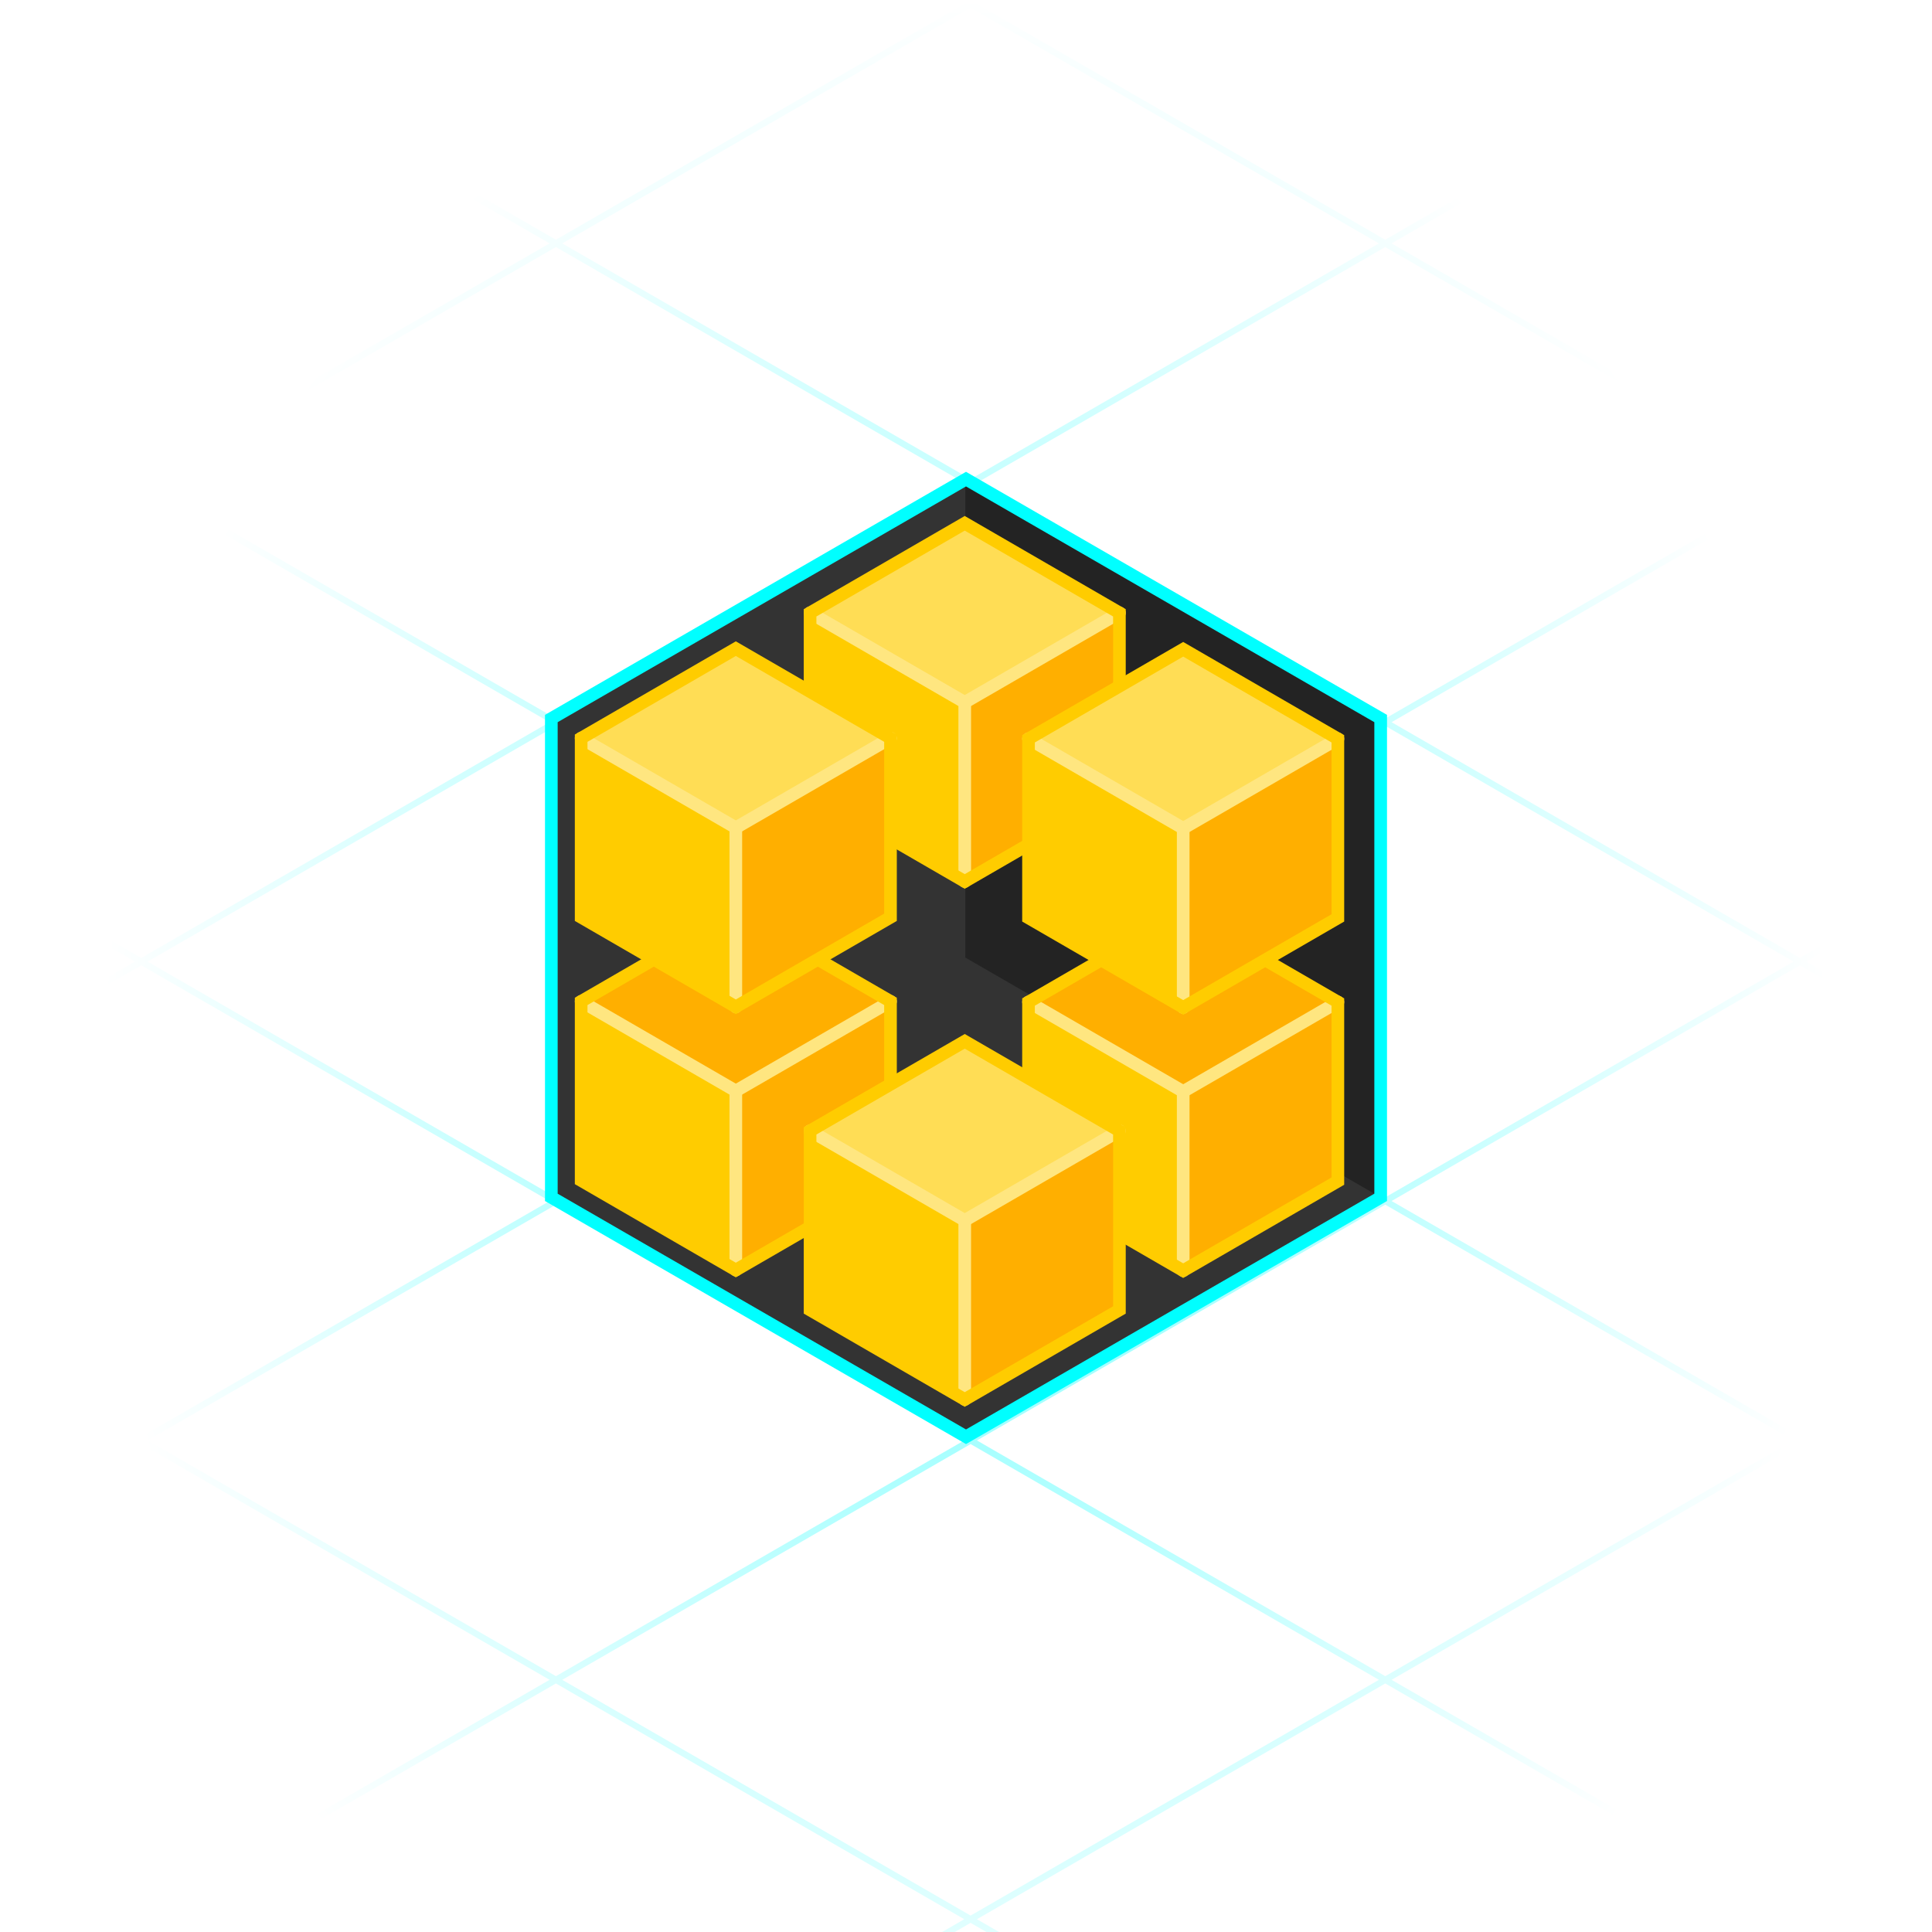
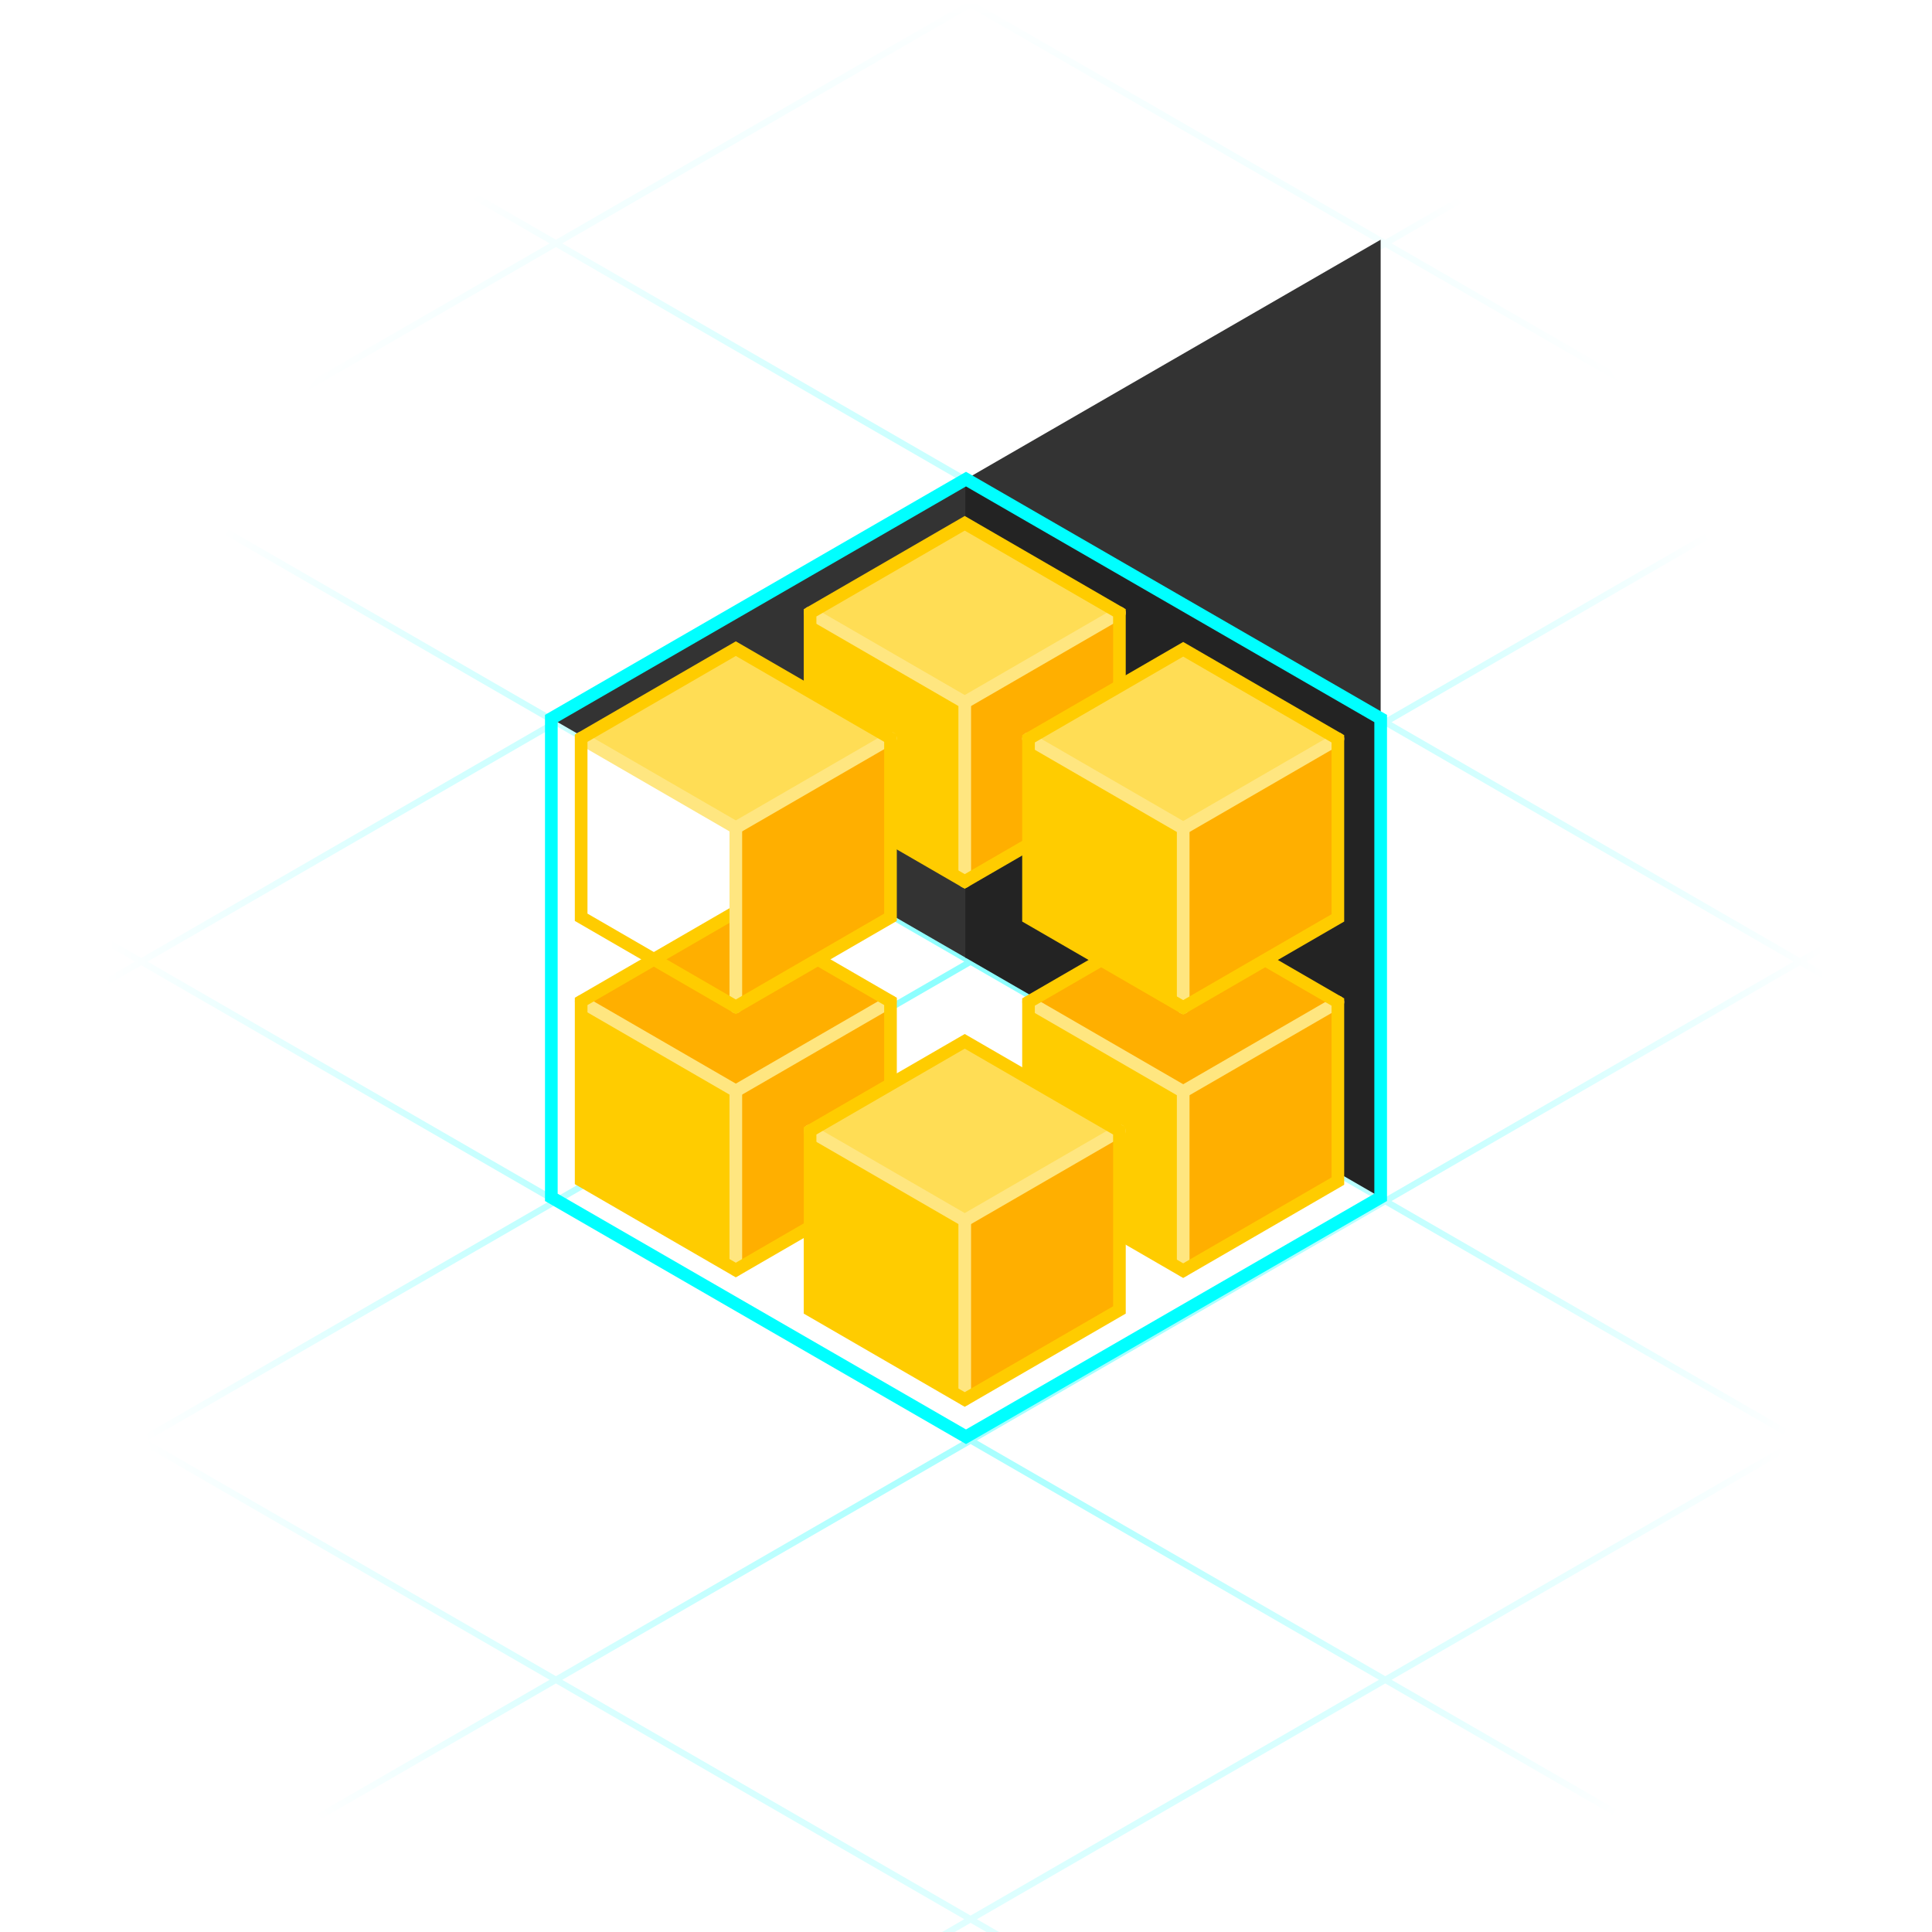
<svg xmlns="http://www.w3.org/2000/svg" xmlns:ns1="http://www.inkscape.org/namespaces/inkscape" xmlns:ns2="http://sodipodi.sourceforge.net/DTD/sodipodi-0.dtd" xmlns:xlink="http://www.w3.org/1999/xlink" ns1:export-ydpi="96" ns1:export-xdpi="96" ns1:export-filename="./home-page.pdf" ns2:docname="reproducible-outputs-container.svg" ns1:version="1.2.1 (9c6d41e410, 2022-07-14)" version="1.1" id="svg2" height="305" width="305">
  <title id="title3542">Guix Reproducible Outputs · Container</title>
  <defs id="defs4">
    <linearGradient ns1:collect="always" id="linearGradient31331">
      <stop style="stop-color:#00ffff;stop-opacity:1;" offset="0" id="stop31327" />
      <stop style="stop-color:#00ffff;stop-opacity:0;" offset="1" id="stop31329" />
    </linearGradient>
    <radialGradient ns1:collect="always" xlink:href="#linearGradient31331" id="radialGradient14678" gradientUnits="userSpaceOnUse" gradientTransform="matrix(0.219,0,0,0.277,299.048,1423.191)" cx="837.047" cy="467.721" fx="837.047" fy="467.721" r="623.648" />
    <linearGradient ns1:collect="always" xlink:href="#linearGradient12551" id="linearGradient12553" x1="329.918" y1="1685.019" x2="329.918" y2="1380.019" gradientUnits="userSpaceOnUse" gradientTransform="translate(-329.918,-1380.019)" />
    <linearGradient ns1:collect="always" id="linearGradient12551">
      <stop style="stop-color:#1a1a1a;stop-opacity:1;" offset="0" id="stop12547" />
      <stop style="stop-color:#1a1a1a;stop-opacity:0;" offset="1" id="stop12549" />
    </linearGradient>
  </defs>
  <ns2:namedview id="base" pagecolor="#323232" bordercolor="#ffcc00" borderopacity="1" ns1:pageopacity="0" ns1:pageshadow="2" ns1:zoom="2" ns1:cx="147" ns1:cy="142" ns1:document-units="px" ns1:current-layer="layer11" showgrid="false" ns1:showpageshadow="false" ns1:window-width="1920" ns1:window-height="1011" ns1:window-x="0" ns1:window-y="32" ns1:window-maximized="1" borderlayer="true" ns1:snap-bbox="true" ns1:bbox-nodes="true" ns1:snap-global="true" fit-margin-top="0" fit-margin-left="0" fit-margin-right="0" fit-margin-bottom="0" showguides="true" ns1:guide-bbox="true" ns1:snap-page="true" ns1:bbox-paths="true" ns1:pagecheckerboard="0" ns1:deskcolor="#323232">
    <ns1:grid type="axonomgrid" id="grid14846" spacingy="15.118" originx="-307.241" originy="-1380.019" />
  </ns2:namedview>
  <g ns1:groupmode="layer" id="layer1" ns1:label="background" ns2:insensitive="true" style="display:none">
    <rect style="display:inline;fill:url(#linearGradient12553);fill-opacity:1;stroke-width:3" id="rect11991" width="305" height="305" x="3.4082032e-06" y="2.0898438e-05" />
  </g>
  <g ns1:groupmode="layer" id="layer11" ns1:label="output" style="display:inline" transform="translate(-329.918,-1380.019)">
    <path id="path13818" style="opacity:0.5;fill:url(#radialGradient14678);fill-opacity:1;stroke:none;stroke-width:1.89;stroke-linecap:round;stroke-dasharray:1, 2" d="m 13.217,1122.251 -10.799,6.234 v 1.156 l 12.801,-7.391 z m 21.354,0 54.787,31.633 -64.463,37.217 -22.477,-12.977 v 1.154 l 21.477,12.398 -21.477,12.4 v 1.154 l 22.477,-12.976 64.465,37.219 -64.463,37.219 -22.479,-12.979 v 1.156 l 21.477,12.4 -21.477,12.398 v 1.154 l 22.477,-12.976 64.463,37.217 -64.465,37.219 -22.475,-12.975 v 1.152 l 21.477,12.399 -21.477,12.4 v 1.154 l 22.477,-12.977 64.463,37.219 -64.463,37.217 -22.477,-12.977 v 1.154 l 21.477,12.4 -21.477,12.398 v 1.156 l 22.477,-12.977 64.463,37.217 -64.463,37.219 -22.477,-12.977 v 1.154 l 21.477,12.398 -21.477,12.4 v 1.154 l 22.477,-12.976 64.463,37.217 -64.463,37.219 -22.477,-12.977 v 1.156 l 21.475,12.398 -21.475,12.399 v 1.156 l 22.477,-12.976 64.463,37.217 -64.465,37.219 -22.475,-12.977 v 1.154 l 21.477,12.399 -21.477,12.398 v 1.154 l 22.475,-12.977 64.465,37.219 -64.463,37.217 -22.477,-12.977 v 1.156 l 21.475,12.398 -21.475,12.399 v 1.156 l 22.477,-12.977 64.463,37.219 -64.463,37.217 -22.477,-12.977 v 1.154 l 21.477,12.4 -21.477,12.398 v 1.154 l 22.477,-12.976 64.463,37.219 -64.465,37.217 -22.475,-12.975 v 1.154 l 21.475,12.399 -21.475,12.398 v 1.156 l 22.475,-12.976 64.465,37.219 -64.465,37.217 -22.475,-12.975 v 1.152 l 21.477,12.4 -21.477,12.4 -1e-4,1.152 22.475,-12.977 64.463,37.217 -30.957,17.873 h 2.004 l 29.955,-17.295 29.955,17.295 1.996,-10e-5 -30.953,-17.871 64.465,-37.219 64.463,37.219 -30.953,17.871 h 2 l 29.953,-17.293 29.953,17.293 h 2.002 l -30.953,-17.871 64.463,-37.219 64.463,37.217 -30.957,17.873 h 2.002 l 29.955,-17.295 29.955,17.295 h 1.998 l -30.953,-17.871 64.463,-37.219 64.463,37.219 -30.953,17.871 1.998,10e-5 29.955,-17.295 29.955,17.295 2.004,-10e-5 -30.957,-17.873 64.461,-37.217 64.465,37.219 -30.955,17.871 h 2.002 l 29.953,-17.293 29.953,17.293 h 2 l -30.953,-17.871 64.465,-37.219 64.463,37.219 -30.953,17.871 h 1.998 l 29.955,-17.295 29.955,17.295 2.002,-10e-5 -30.957,-17.873 64.463,-37.217 95.418,55.09 1.998,10e-5 -96.416,-55.666 64.463,-37.219 86.5,49.941 v -1.156 l -85.5,-49.363 64.463,-37.217 21.037,12.146 10e-5,-1.156 -20.037,-11.568 20.037,-11.568 10e-5,-1.154 -21.037,12.146 -64.463,-37.219 64.463,-37.217 21.037,12.145 v -1.156 l -20.035,-11.566 20.035,-11.568 v -1.156 l -21.037,12.146 -64.463,-37.219 64.463,-37.217 21.037,12.145 -10e-5,-1.154 -20.037,-11.568 20.037,-11.568 -10e-5,-1.152 -21.037,12.145 -64.463,-37.219 64.463,-37.217 21.037,12.146 v -1.156 l -20.037,-11.568 20.037,-11.568 -10e-5,-1.156 -21.037,12.146 -64.463,-37.217 64.463,-37.219 21.037,12.145 v -1.152 l -20.037,-11.568 20.037,-11.568 v -1.154 l -21.037,12.145 -64.463,-37.217 64.463,-37.219 21.037,12.146 v -1.156 l -20.037,-11.568 20.037,-11.568 v -1.154 l -21.037,12.145 -64.463,-37.217 64.463,-37.217 21.037,12.145 10e-5,-1.154 -20.037,-11.568 20.037,-11.568 10e-5,-1.154 -21.037,12.145 -64.463,-37.217 64.463,-37.219 21.037,12.146 v -1.154 l -20.037,-11.568 20.037,-11.568 v -1.156 l -21.039,12.146 -64.463,-37.217 64.465,-37.221 21.037,12.146 v -1.154 l -20.037,-11.568 20.037,-11.568 -10e-5,-1.154 -21.037,12.146 -64.463,-37.219 64.463,-37.217 21.037,12.145 -10e-5,-1.154 -20.037,-11.568 20.037,-11.568 v -1.156 l -21.037,12.146 -64.463,-37.219 54.787,-31.631 h -1.998 l -53.789,31.055 -53.787,-31.055 h -2.002 l 54.787,31.633 -64.461,37.217 -64.463,-37.217 54.787,-31.633 h -2.002 l -53.787,31.055 -53.787,-31.055 h -2 l 54.789,31.631 -64.467,37.219 -64.463,-37.217 54.789,-31.633 h -2 l -53.789,31.055 -53.787,-31.055 h -1.998 l 54.787,31.633 -64.463,37.217 -64.463,-37.217 54.787,-31.633 h -2.002 l -53.785,31.055 -53.787,-31.055 h -2.002 l 54.787,31.633 -64.463,37.217 -64.463,-37.217 54.787,-31.633 h -2 l -53.787,31.055 -53.787,-31.055 h -2.002 l 54.787,31.633 -64.463,37.217 -64.461,-37.217 54.787,-31.633 h -1.998 l -53.789,31.055 -53.789,-31.055 h -2 l 54.789,31.633 -64.463,37.217 -64.465,-37.219 54.787,-31.631 h -2 l -53.787,31.055 -53.787,-31.055 z m 55.785,32.209 64.465,37.219 -64.461,37.219 -64.467,-37.221 z m 130.93,0 64.463,37.217 -64.465,37.219 -64.461,-37.217 z m 392.777,0 64.465,37.219 -64.463,37.217 -64.463,-37.219 z m 130.93,0 64.463,37.217 -64.465,37.221 -64.463,-37.219 z m 130.924,0 64.463,37.219 -64.461,37.217 -64.465,-37.219 z m -523.705,0 64.463,37.217 -64.463,37.217 -64.463,-37.217 z m 130.928,0 64.461,37.217 -64.463,37.217 -64.461,-37.217 z m -196.391,37.793 64.463,37.219 -64.463,37.217 -64.463,-37.217 z m 261.851,0 64.463,37.219 -64.463,37.217 -64.463,-37.217 z m 261.856,0 64.463,37.217 -64.465,37.221 -64.465,-37.219 z m -654.635,0 64.463,37.217 -64.463,37.217 -64.463,-37.217 z m 261.854,0 64.463,37.217 -64.463,37.219 -64.463,-37.219 z m 261.853,0 64.463,37.217 -64.463,37.217 -64.463,-37.217 z m -589.168,37.793 64.461,37.219 -64.463,37.217 -64.463,-37.217 z m 654.631,0 64.463,37.219 -64.463,37.217 -64.463,-37.217 z m 130.928,0 64.465,37.219 -64.465,37.219 -64.465,-37.217 z m -654.635,0 64.463,37.217 -64.463,37.219 -64.461,-37.219 z m 130.93,0 64.463,37.217 -64.465,37.219 -64.463,-37.219 z m 130.924,0 64.463,37.217 -64.463,37.219 -64.463,-37.219 z m 130.928,0 64.463,37.217 -64.463,37.219 -64.463,-37.219 z m -196.391,37.793 64.463,37.219 -64.463,37.219 -64.463,-37.219 z m -261.852,0 64.463,37.217 -64.465,37.219 -64.461,-37.219 z m 130.926,0 64.463,37.219 -64.463,37.217 -64.463,-37.217 z m 261.851,0 64.463,37.219 -64.461,37.217 -64.463,-37.217 z m 130.926,0 64.465,37.217 -64.463,37.219 -64.465,-37.219 z m 130.93,0 64.463,37.219 -64.463,37.217 -64.463,-37.219 z m -720.098,37.795 64.463,37.219 -64.463,37.217 -64.463,-37.217 z m 130.928,0 64.463,37.217 -64.463,37.219 -64.463,-37.217 z m 130.924,0 64.465,37.219 -64.463,37.217 -64.465,-37.219 z m 130.93,0 64.463,37.217 -64.463,37.219 -64.463,-37.217 z m 130.924,0 64.463,37.219 -64.463,37.217 -64.463,-37.219 z m 130.928,0 64.465,37.219 -64.463,37.217 -64.465,-37.217 z m 130.928,0 64.461,37.217 -64.461,37.219 -64.463,-37.219 z m -720.098,37.795 64.463,37.219 -64.463,37.217 -64.463,-37.217 z m 130.928,0 64.463,37.217 -64.463,37.219 -64.465,-37.219 z m 130.926,0 64.463,37.219 -64.463,37.217 -64.463,-37.217 z m 130.928,0 64.463,37.217 -64.465,37.219 -64.463,-37.219 z m 130.926,0 64.463,37.219 -64.463,37.217 -64.463,-37.217 z m 130.926,0 64.463,37.219 -64.463,37.217 -64.463,-37.217 z m -720.094,37.795 64.461,37.219 -64.461,37.217 -64.463,-37.217 z m 130.924,0 64.463,37.219 -64.463,37.217 -64.463,-37.217 z m 130.93,0 64.463,37.219 -64.465,37.217 -64.463,-37.217 z m 130.924,0 64.463,37.219 -64.463,37.217 -64.463,-37.217 z m 130.928,0 64.465,37.219 -64.465,37.217 -64.463,-37.217 z m 130.926,0 64.463,37.219 -64.463,37.217 -64.463,-37.217 z m 130.928,0 64.463,37.219 -64.463,37.219 -64.463,-37.217 z m -720.098,37.795 64.463,37.219 -64.463,37.217 -64.463,-37.217 z m 261.854,0 64.463,37.219 -64.463,37.217 -64.463,-37.217 z m 261.853,0 64.463,37.219 -64.463,37.217 -64.463,-37.217 z m -392.779,0 64.463,37.217 -64.465,37.219 -64.461,-37.219 z m 261.851,0 64.465,37.217 -64.463,37.219 -64.463,-37.219 z m 261.853,0 64.463,37.217 -64.461,37.219 -64.465,-37.219 z m -720.096,37.793 64.463,37.219 -64.463,37.219 -64.465,-37.219 z m 654.635,0 64.463,37.219 -64.463,37.219 -64.465,-37.219 z m -523.707,0 64.463,37.217 -64.463,37.219 -64.463,-37.219 z m 130.924,0 64.465,37.217 -64.465,37.219 -64.463,-37.219 z m 130.93,0 64.463,37.217 -64.463,37.219 -64.463,-37.219 z m 130.924,0 64.463,37.217 -64.463,37.219 -64.461,-37.219 z m 261.853,0 64.463,37.217 -64.463,37.219 -64.463,-37.219 z m -720.096,37.795 64.463,37.217 -64.463,37.219 -64.463,-37.217 z m 130.926,0 64.465,37.217 -64.463,37.219 -64.463,-37.219 z m 130.928,0 64.463,37.219 -64.463,37.217 -64.463,-37.217 z m 130.928,0 64.463,37.217 -64.465,37.219 -64.461,-37.219 z m 130.926,-10e-5 64.463,37.219 -64.463,37.217 -64.463,-37.219 z m 130.928,10e-5 64.463,37.217 -64.465,37.219 -64.463,-37.219 z m -720.096,37.795 64.461,37.217 -64.463,37.219 -64.463,-37.217 z m 130.924,0 64.463,37.217 -64.463,37.219 -64.463,-37.219 z m 130.928,0 64.465,37.219 -64.463,37.217 -64.465,-37.219 z m 130.926,0 64.463,37.217 -64.463,37.219 -64.463,-37.217 z m 130.928,0 64.465,37.217 -64.465,37.219 -64.463,-37.219 z m 130.926,0 64.463,37.219 -64.463,37.217 -64.463,-37.219 z m 130.928,0 64.465,37.219 -64.465,37.217 -64.463,-37.217 z m -720.098,37.795 64.463,37.217 -64.463,37.219 -64.463,-37.219 z m 130.928,0 64.463,37.219 -64.463,37.219 -64.465,-37.219 z m 130.926,0 64.463,37.217 -64.463,37.219 -64.463,-37.219 z m 130.926,0 64.465,37.219 -64.463,37.219 -64.465,-37.219 z m 130.928,0 64.463,37.217 -64.463,37.219 -64.463,-37.219 z m 130.926,0 64.465,37.217 -64.463,37.219 -64.463,-37.219 z m -720.098,37.793 64.465,37.219 -64.465,37.219 -64.463,-37.219 z m 130.93,0 64.463,37.219 -64.463,37.217 -64.463,-37.217 z m 130.926,0 64.463,37.219 -64.465,37.217 -64.463,-37.217 z m 130.928,0 64.463,37.219 -64.463,37.217 -64.463,-37.217 z m 130.924,0 64.465,37.219 -64.465,37.217 -64.463,-37.217 z m 130.93,0 64.463,37.219 -64.463,37.219 -64.463,-37.219 z m 130.926,0 64.461,37.217 -64.461,37.217 -64.463,-37.217 z m -589.17,37.793 64.463,37.219 -64.463,37.217 -64.463,-37.217 z m 261.853,0 64.463,37.219 -64.463,37.217 -64.463,-37.217 z m 261.853,0 64.463,37.219 -64.463,37.217 -64.463,-37.217 z m -654.635,0 64.465,37.217 -64.465,37.219 -64.463,-37.217 z m 261.854,0 64.463,37.217 -64.463,37.219 -64.463,-37.219 z m 261.853,0 64.465,37.219 -64.465,37.217 -64.463,-37.219 z m -589.17,37.795 64.463,37.219 -64.463,37.217 -64.463,-37.219 z m 130.926,0 64.463,37.217 -64.465,37.219 -64.461,-37.217 z m 130.928,0 64.465,37.217 -64.465,37.219 -64.463,-37.219 z m 130.926,0 64.463,37.217 -64.463,37.219 -64.463,-37.219 z m 130.928,0 64.465,37.219 -64.463,37.217 -64.465,-37.219 z m 130.926,-10e-5 64.463,37.217 -64.463,37.219 -64.463,-37.217 z m 130.928,10e-5 64.465,37.217 -64.465,37.219 -64.463,-37.219 z m -720.098,37.795 64.463,37.217 -64.463,37.219 -64.463,-37.219 z m 130.928,0 64.463,37.219 -64.465,37.217 -64.463,-37.217 z m 130.926,0 64.463,37.217 -64.463,37.219 -64.463,-37.219 z m 130.928,0 64.463,37.219 -64.463,37.217 -64.465,-37.217 z m 130.926,0 64.463,37.217 -64.463,37.219 -64.463,-37.219 z m 130.928,0 64.463,37.219 -64.463,37.217 -64.465,-37.217 z m -720.098,37.795 64.461,37.219 -64.463,37.217 -64.463,-37.217 z m 130.926,0 64.465,37.219 -64.463,37.217 -64.465,-37.217 z m 130.928,0 64.463,37.219 -64.465,37.217 -64.463,-37.217 z m 130.928,0 64.463,37.219 -64.463,37.217 -64.463,-37.217 z m 130.926,0 64.463,37.219 -64.465,37.217 -64.461,-37.217 z m 130.928,0 64.463,37.219 -64.463,37.217 -64.463,-37.217 z m 130.926,0 64.463,37.219 -64.463,37.217 -64.465,-37.217 z m -720.098,37.795 64.463,37.219 -64.463,37.219 -64.463,-37.219 z m 130.926,0 64.463,37.219 -64.463,37.217 -64.463,-37.217 z m 130.928,0 64.465,37.219 -64.465,37.219 -64.463,-37.219 z m 130.928,0 64.463,37.219 -64.463,37.217 -64.463,-37.217 z m 130.926,0 64.465,37.219 -64.465,37.219 -64.463,-37.219 z m 130.928,0 64.463,37.219 -64.463,37.217 -64.463,-37.217 z m -720.098,37.795 64.463,37.219 -64.463,37.219 -64.463,-37.219 z m 654.633,10e-5 64.465,37.219 -64.465,37.219 -64.463,-37.219 z m -523.707,0 64.463,37.217 -64.463,37.219 -64.463,-37.219 z m 130.928,0 64.465,37.217 -64.463,37.219 -64.465,-37.219 z m 130.926,0 64.463,37.217 -64.463,37.219 -64.463,-37.219 z m 130.928,0 64.465,37.217 -64.463,37.219 -64.465,-37.219 z m 261.853,0 64.465,37.217 -64.463,37.219 -64.463,-37.219 z m -720.098,37.795 64.463,37.217 -64.463,37.219 -64.463,-37.219 z m 130.926,0 64.465,37.219 -64.463,37.217 -64.465,-37.219 z m 130.928,0 64.463,37.217 -64.463,37.219 -64.463,-37.219 z m 130.928,0 64.463,37.217 -64.465,37.219 -64.463,-37.217 z m 130.926,0 64.465,37.217 -64.463,37.219 -64.465,-37.219 z m 130.928,0 64.463,37.219 -64.463,37.217 -64.463,-37.217 z m -720.1,37.795 64.463,37.217 -64.463,37.219 -64.463,-37.217 z m 130.93,0 64.463,37.219 -64.463,37.217 -64.465,-37.219 z m 130.926,0 64.463,37.217 -64.465,37.219 -64.461,-37.217 z m 130.928,10e-5 64.463,37.219 -64.463,37.217 -64.463,-37.219 z m 130.926,-10e-5 64.463,37.217 -64.465,37.219 -64.463,-37.217 z m 130.928,10e-5 64.463,37.219 -64.463,37.217 -64.463,-37.219 z" clip-path="none" />
    <g id="g67671" transform="matrix(0.373,0,0,0.374,139.416,630.904)" style="stroke-width:2.677" />
    <rect style="opacity:0;fill:#441650;stroke-width:3" id="rect11520" width="305" height="305" x="329.918" y="1380.019" />
  </g>
  <g id="g14040" style="display:inline" transform="translate(-524.607,-1248.634)">
-     <path style="fill:#333333;stroke:none;stroke-width:2;stroke-linecap:butt;stroke-linejoin:miter;stroke-dasharray:6, 2;stroke-dashoffset:0;stroke-opacity:1" d="m 677.107,1324.271 -65.463,37.795 v 75.591 l 65.463,37.795 65.463,-37.795 v -75.591 z" id="path13950" />
+     <path style="fill:#333333;stroke:none;stroke-width:2;stroke-linecap:butt;stroke-linejoin:miter;stroke-dasharray:6, 2;stroke-dashoffset:0;stroke-opacity:1" d="m 677.107,1324.271 -65.463,37.795 l 65.463,37.795 65.463,-37.795 v -75.591 z" id="path13950" />
    <path style="fill:#232323;fill-opacity:1;stroke:none;stroke-width:1px;stroke-linecap:butt;stroke-linejoin:miter;stroke-opacity:1" d="m 742.461,1437.595 -65.461,-37.794 v -75.468 l 65.571,37.857" id="path13952" ns2:nodetypes="cccc" />
    <path style="fill:none;stroke:#00ffff;stroke-width:2;stroke-linecap:butt;stroke-linejoin:miter;stroke-dasharray:none;stroke-dashoffset:0;stroke-opacity:1" d="m 677.107,1324.271 -65.463,37.795 v 75.591 l 65.463,37.795 65.463,-37.795 v -75.591 z" id="path13954" />
    <g id="g13968" transform="matrix(0.373,0,0,0.374,461.461,1124.213)" style="stroke-width:2.677">
      <path style="fill:#ffcc00;stroke:none;stroke-width:5.354;stroke-linecap:butt;stroke-linejoin:miter;stroke-dasharray:none;stroke-opacity:1" d="m 480.72,717.581 -65.463,37.795 v 75.591 l 65.463,37.795 65.463,-37.795 v -75.591 z" id="path13956" />
      <path style="fill:#ffaf00;fill-opacity:1;stroke:none;stroke-width:2.677px;stroke-linecap:butt;stroke-linejoin:miter;stroke-opacity:1" d="m 546.182,755.376 -65.463,37.795 -65.462,-37.795 65.463,-37.795 z" id="path13958" />
      <path style="fill:#ffaf00;fill-opacity:1;stroke:none;stroke-width:2.677px;stroke-linecap:butt;stroke-linejoin:miter;stroke-opacity:1" d="m 546.183,755.378 v 75.591 l -65.463,37.795 v -75.592 z" id="path13960" />
      <path style="fill:none;stroke:#ffe680;stroke-width:5.354;stroke-linecap:round;stroke-linejoin:miter;stroke-dasharray:none;stroke-opacity:1" d="M 480.72,868.762 V 793.17 L 415.257,755.377" id="path13962" ns2:nodetypes="ccc" />
      <path style="fill:none;fill-opacity:1;stroke:#ffe680;stroke-width:5.354;stroke-linecap:round;stroke-linejoin:miter;stroke-dasharray:none;stroke-opacity:1" d="m 480.72,793.172 65.463,-37.794" id="path13964" ns2:nodetypes="cc" />
      <path style="fill:none;stroke:#ffcc00;stroke-width:5.354;stroke-linecap:butt;stroke-linejoin:miter;stroke-dasharray:none;stroke-opacity:1" d="m 480.72,717.581 -65.463,37.795 v 75.591 l 65.463,37.795 65.463,-37.795 v -75.591 z" id="path13966" />
    </g>
    <g id="g13982" transform="matrix(0.373,0,0,0.374,532.086,1124.311)" style="stroke-width:2.677">
      <path style="fill:#ffcc00;stroke:none;stroke-width:5.354;stroke-linecap:butt;stroke-linejoin:miter;stroke-dasharray:none;stroke-opacity:1" d="m 480.72,717.581 -65.463,37.795 v 75.591 l 65.463,37.795 65.463,-37.795 v -75.591 z" id="path13970" />
      <path style="fill:#ffaf00;fill-opacity:1;stroke:none;stroke-width:2.677px;stroke-linecap:butt;stroke-linejoin:miter;stroke-opacity:1" d="m 546.182,755.376 -65.463,37.795 -65.462,-37.795 65.463,-37.795 z" id="path13972" />
      <path style="fill:#ffaf00;fill-opacity:1;stroke:none;stroke-width:2.677px;stroke-linecap:butt;stroke-linejoin:miter;stroke-opacity:1" d="m 546.183,755.378 v 75.591 l -65.463,37.795 v -75.592 z" id="path13974" />
      <path style="fill:none;stroke:#ffe680;stroke-width:5.354;stroke-linecap:round;stroke-linejoin:miter;stroke-dasharray:none;stroke-opacity:1" d="M 480.72,868.762 V 793.17 L 415.257,755.377" id="path13976" ns2:nodetypes="ccc" />
      <path style="fill:none;fill-opacity:1;stroke:#ffe680;stroke-width:5.354;stroke-linecap:round;stroke-linejoin:miter;stroke-dasharray:none;stroke-opacity:1" d="m 480.72,793.172 65.463,-37.794" id="path13978" ns2:nodetypes="cc" />
      <path style="fill:none;stroke:#ffcc00;stroke-width:5.354;stroke-linecap:butt;stroke-linejoin:miter;stroke-dasharray:none;stroke-opacity:1" d="m 480.72,717.581 -65.463,37.795 v 75.591 l 65.463,37.795 65.463,-37.795 v -75.591 z" id="path13980" />
    </g>
    <g id="g13996" transform="matrix(0.373,0,0,0.374,497.6,1144.65)" style="stroke-width:2.677">
      <path style="fill:#ffcc00;stroke:none;stroke-width:5.354;stroke-linecap:butt;stroke-linejoin:miter;stroke-dasharray:none;stroke-opacity:1" d="m 480.72,717.581 -65.463,37.795 v 75.591 l 65.463,37.795 65.463,-37.795 v -75.591 z" id="path13984" />
      <path style="fill:#ffdd55;stroke:none;stroke-width:2.677px;stroke-linecap:butt;stroke-linejoin:miter;stroke-opacity:1" d="m 546.182,755.376 -65.463,37.795 -65.462,-37.795 65.463,-37.795 z" id="path13986" />
      <path style="fill:#ffaf00;fill-opacity:1;stroke:none;stroke-width:2.677px;stroke-linecap:butt;stroke-linejoin:miter;stroke-opacity:1" d="m 546.183,755.378 v 75.591 l -65.463,37.795 v -75.592 z" id="path13988" />
      <path style="fill:none;stroke:#ffe680;stroke-width:5.354;stroke-linecap:round;stroke-linejoin:miter;stroke-dasharray:none;stroke-opacity:1" d="M 480.72,868.762 V 793.17 L 415.257,755.377" id="path13990" ns2:nodetypes="ccc" />
      <path style="fill:none;fill-opacity:1;stroke:#ffe680;stroke-width:5.354;stroke-linecap:round;stroke-linejoin:miter;stroke-dasharray:none;stroke-opacity:1" d="m 480.72,793.172 65.463,-37.794" id="path13992" ns2:nodetypes="cc" />
      <path style="fill:none;stroke:#ffcc00;stroke-width:5.354;stroke-linecap:butt;stroke-linejoin:miter;stroke-dasharray:none;stroke-opacity:1" d="m 480.72,717.581 -65.463,37.795 v 75.591 l 65.463,37.795 65.463,-37.795 v -75.591 z" id="path13994" />
    </g>
    <g id="g14010" transform="matrix(0.373,0,0,0.374,497.6,1062.87)" style="stroke-width:2.677">
      <path style="fill:#ffcc00;stroke:none;stroke-width:5.354;stroke-linecap:butt;stroke-linejoin:miter;stroke-dasharray:none;stroke-opacity:1" d="m 480.72,717.581 -65.463,37.795 v 75.591 l 65.463,37.795 65.463,-37.795 v -75.591 z" id="path13998" />
      <path style="fill:#ffdd55;stroke:none;stroke-width:2.677px;stroke-linecap:butt;stroke-linejoin:miter;stroke-opacity:1" d="m 546.182,755.376 -65.463,37.795 -65.462,-37.795 65.463,-37.795 z" id="path14000" />
      <path style="fill:#ffaf00;fill-opacity:1;stroke:none;stroke-width:2.677px;stroke-linecap:butt;stroke-linejoin:miter;stroke-opacity:1" d="m 546.183,755.378 v 75.591 l -65.463,37.795 v -75.592 z" id="path14002" />
      <path style="fill:none;stroke:#ffe680;stroke-width:5.354;stroke-linecap:round;stroke-linejoin:miter;stroke-dasharray:none;stroke-opacity:1" d="M 480.72,868.762 V 793.17 L 415.257,755.377" id="path14004" ns2:nodetypes="ccc" />
      <path style="fill:none;fill-opacity:1;stroke:#ffe680;stroke-width:5.354;stroke-linecap:round;stroke-linejoin:miter;stroke-dasharray:none;stroke-opacity:1" d="m 480.72,793.172 65.463,-37.794" id="path14006" ns2:nodetypes="cc" />
      <path style="fill:none;stroke:#ffcc00;stroke-width:5.354;stroke-linecap:butt;stroke-linejoin:miter;stroke-dasharray:none;stroke-opacity:1" d="m 480.72,717.581 -65.463,37.795 v 75.591 l 65.463,37.795 65.463,-37.795 v -75.591 z" id="path14008" />
    </g>
    <g id="g14024" transform="matrix(0.373,0,0,0.374,461.461,1082.659)" style="stroke-width:2.677">
-       <path style="fill:#ffcc00;stroke:none;stroke-width:5.354;stroke-linecap:butt;stroke-linejoin:miter;stroke-dasharray:none;stroke-opacity:1" d="m 480.72,717.581 -65.463,37.795 v 75.591 l 65.463,37.795 65.463,-37.795 v -75.591 z" id="path14012" />
      <path style="fill:#ffdd55;stroke:none;stroke-width:2.677px;stroke-linecap:butt;stroke-linejoin:miter;stroke-opacity:1" d="m 546.182,755.376 -65.463,37.795 -65.462,-37.795 65.463,-37.795 z" id="path14014" />
      <path style="fill:#ffaf00;fill-opacity:1;stroke:none;stroke-width:2.677px;stroke-linecap:butt;stroke-linejoin:miter;stroke-opacity:1" d="m 546.183,755.378 v 75.591 l -65.463,37.795 v -75.592 z" id="path14016" />
      <path style="fill:none;stroke:#ffe680;stroke-width:5.354;stroke-linecap:round;stroke-linejoin:miter;stroke-dasharray:none;stroke-opacity:1" d="M 480.72,868.762 V 793.17 L 415.257,755.377" id="path14018" ns2:nodetypes="ccc" />
      <path style="fill:none;fill-opacity:1;stroke:#ffe680;stroke-width:5.354;stroke-linecap:round;stroke-linejoin:miter;stroke-dasharray:none;stroke-opacity:1" d="m 480.72,793.172 65.463,-37.794" id="path14020" ns2:nodetypes="cc" />
      <path style="fill:none;stroke:#ffcc00;stroke-width:5.354;stroke-linecap:butt;stroke-linejoin:miter;stroke-dasharray:none;stroke-opacity:1" d="m 480.72,717.581 -65.463,37.795 v 75.591 l 65.463,37.795 65.463,-37.795 v -75.591 z" id="path14022" />
    </g>
    <g id="g14038" transform="matrix(0.373,0,0,0.374,532.086,1082.757)" style="stroke-width:2.677">
      <path style="fill:#ffcc00;stroke:none;stroke-width:5.354;stroke-linecap:butt;stroke-linejoin:miter;stroke-dasharray:none;stroke-opacity:1" d="m 480.72,717.581 -65.463,37.795 v 75.591 l 65.463,37.795 65.463,-37.795 v -75.591 z" id="path14026" />
      <path style="fill:#ffdd55;stroke:none;stroke-width:2.677px;stroke-linecap:butt;stroke-linejoin:miter;stroke-opacity:1" d="m 546.182,755.376 -65.463,37.795 -65.462,-37.795 65.463,-37.795 z" id="path14028" />
      <path style="fill:#ffaf00;fill-opacity:1;stroke:none;stroke-width:2.677px;stroke-linecap:butt;stroke-linejoin:miter;stroke-opacity:1" d="m 546.183,755.378 v 75.591 l -65.463,37.795 v -75.592 z" id="path14030" />
      <path style="fill:none;stroke:#ffe680;stroke-width:5.354;stroke-linecap:round;stroke-linejoin:miter;stroke-dasharray:none;stroke-opacity:1" d="M 480.72,868.762 V 793.17 L 415.257,755.377" id="path14032" ns2:nodetypes="ccc" />
      <path style="fill:none;fill-opacity:1;stroke:#ffe680;stroke-width:5.354;stroke-linecap:round;stroke-linejoin:miter;stroke-dasharray:none;stroke-opacity:1" d="m 480.72,793.172 65.463,-37.794" id="path14034" ns2:nodetypes="cc" />
      <path style="fill:none;stroke:#ffcc00;stroke-width:5.354;stroke-linecap:butt;stroke-linejoin:miter;stroke-dasharray:none;stroke-opacity:1" d="m 480.72,717.581 -65.463,37.795 v 75.591 l 65.463,37.795 65.463,-37.795 v -75.591 z" id="path14036" />
    </g>
  </g>
</svg>